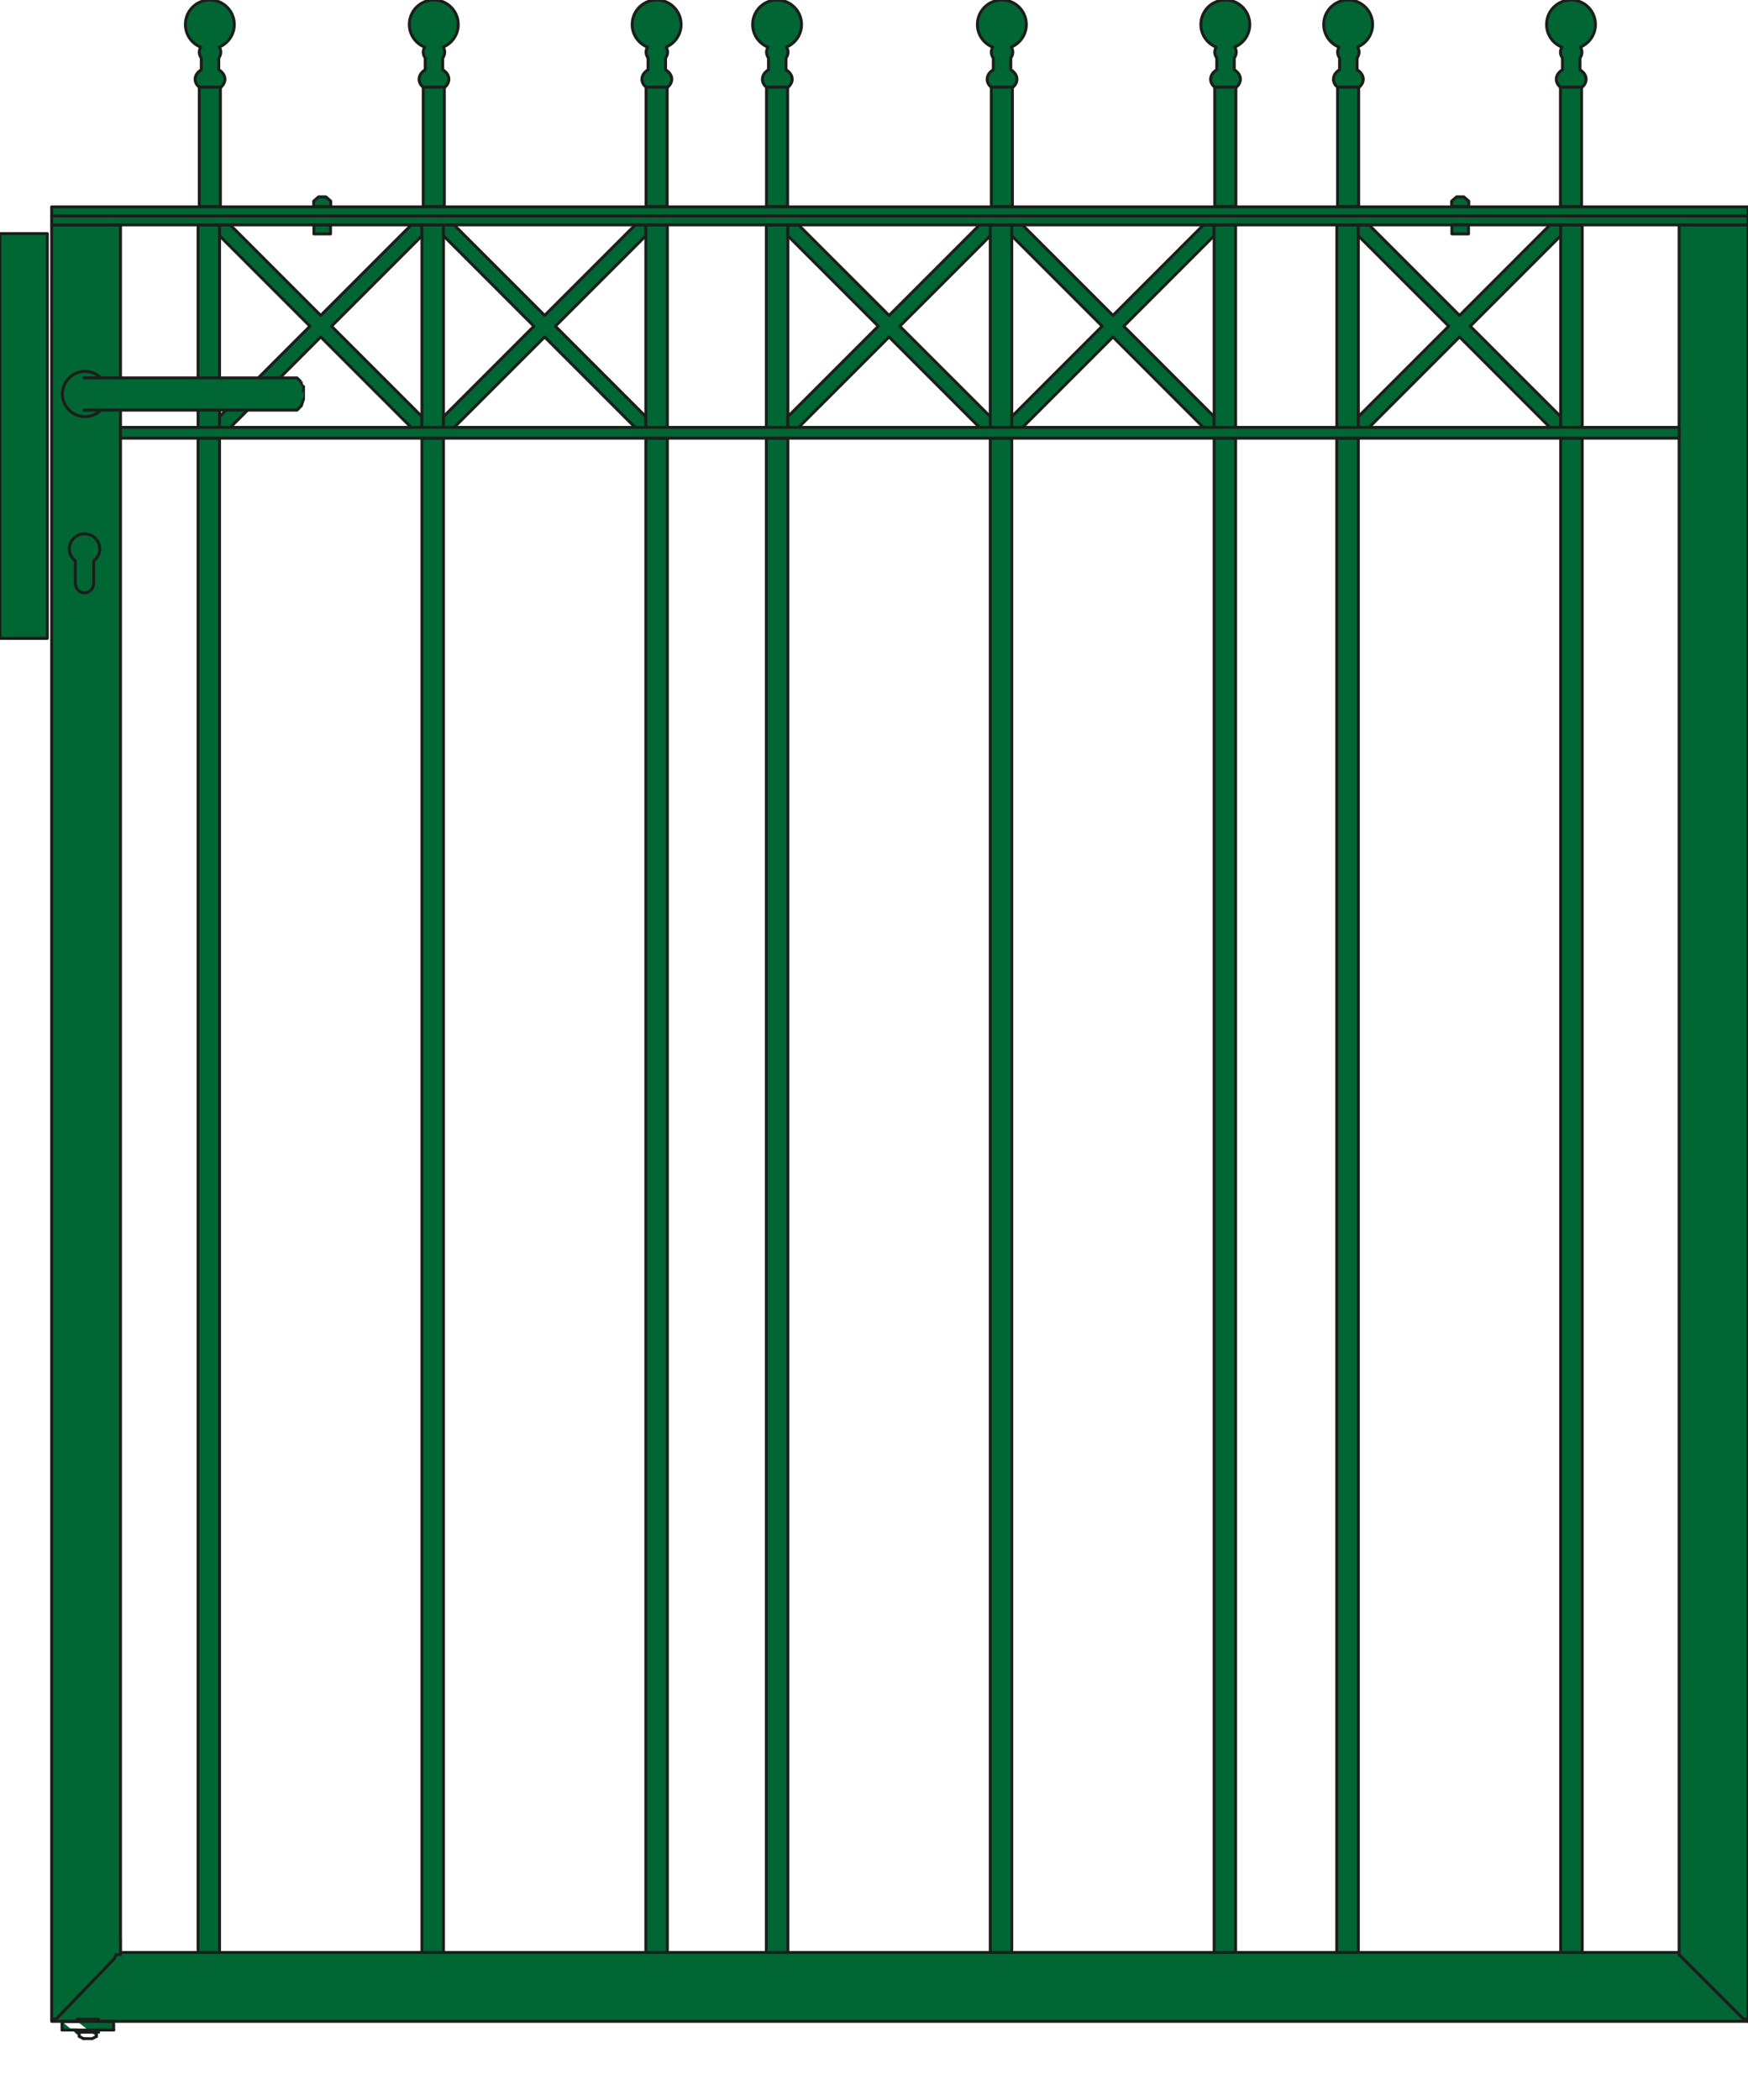
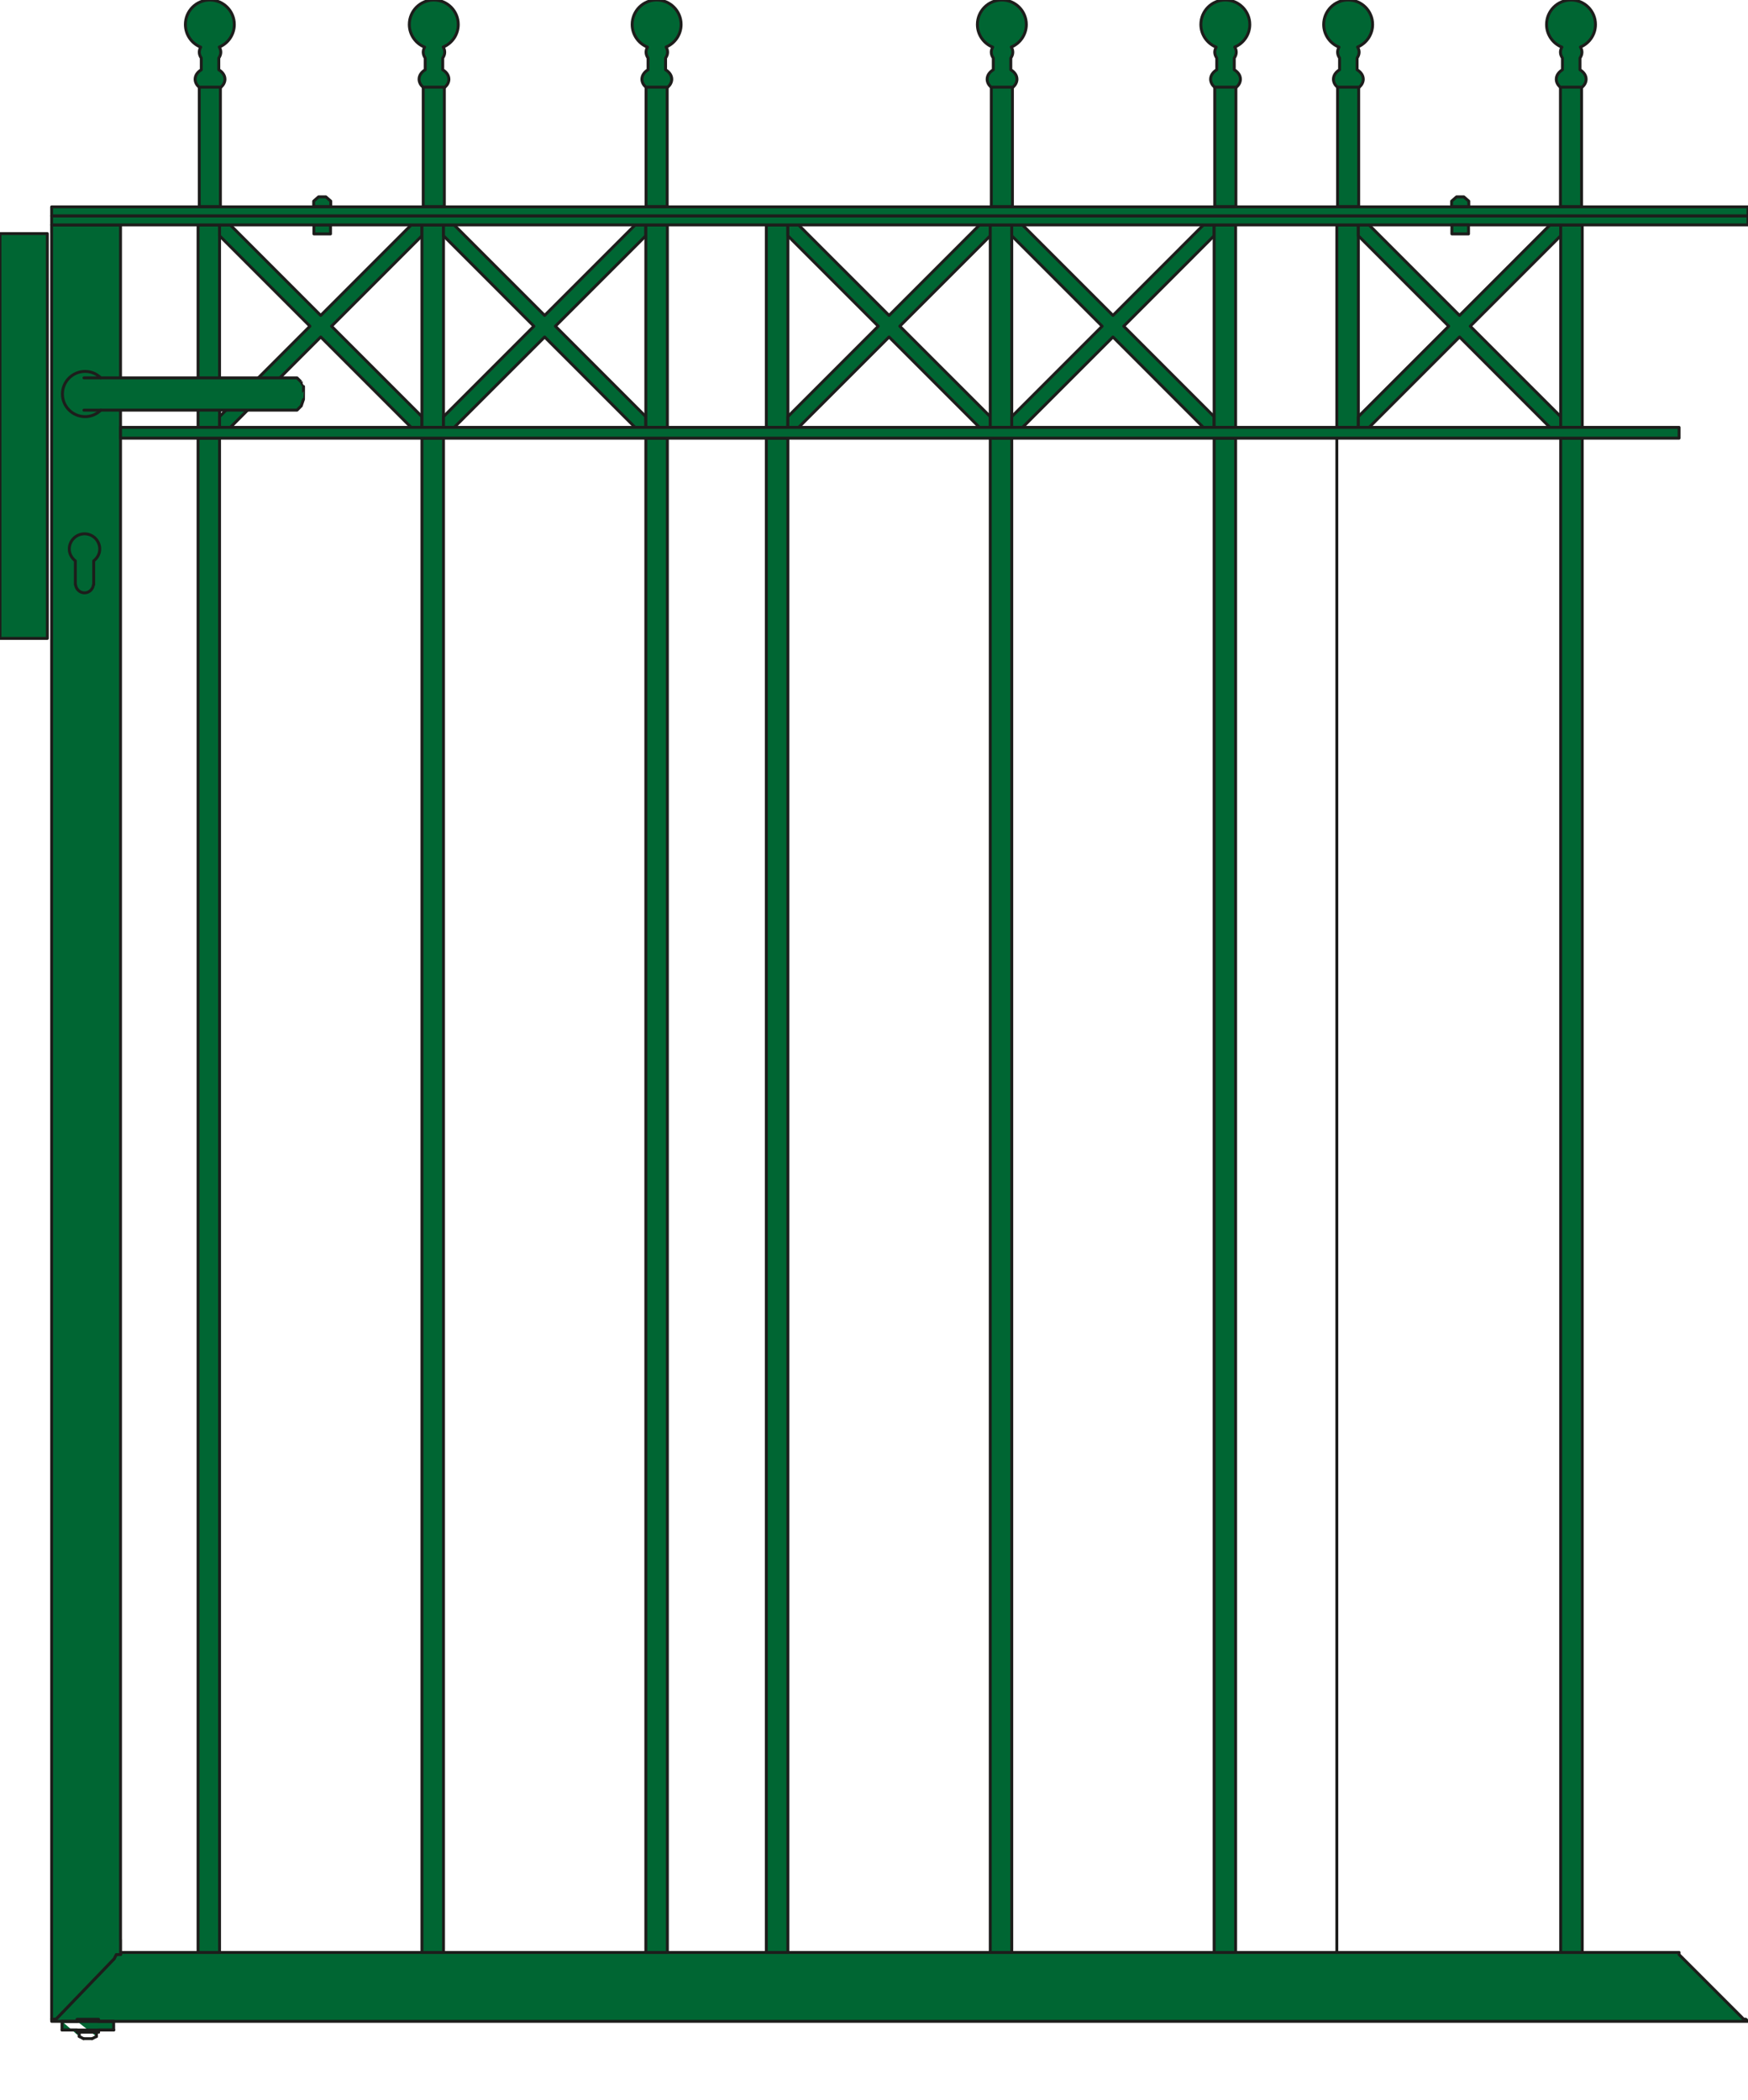
<svg xmlns="http://www.w3.org/2000/svg" version="1.1" preserveAspectRatio="none" id="Ebene_1" x="0px" y="0px" viewBox="-37.346 -23.687 149.845 180" width="149.845" height="180" style="enable-background:new -37.346 -23.687 149.845 180;" xml:space="preserve">
  <g>
    <g>
      <rect x="96.421" y="-16.9" style="fill:#006633;stroke:#1D1D1B;stroke-width:0.25;stroke-linecap:round;stroke-linejoin:round;stroke-miterlimit:10;" width="1.81" height="10.922" />
      <path style="fill:#006633;stroke:#1D1D1B;stroke-width:0.25;stroke-linecap:round;stroke-linejoin:round;stroke-miterlimit:10;" d="    M95.231-21.589c0-1.159,0.938-2.098,2.096-2.098c1.158,0,2.096,0.939,2.096,2.098c0,0.871-0.529,1.617-1.287,1.934    c0.074,0.133,0.129,0.279,0.129,0.441c0,0.19-0.072,0.357-0.17,0.503v1.005c0.312,0.188,0.527,0.471,0.527,0.809    c0,0.263-0.133,0.497-0.336,0.679h-1.885c-0.205-0.182-0.336-0.416-0.336-0.679c0-0.337,0.217-0.622,0.527-0.809v-1.006    c-0.098-0.146-0.17-0.312-0.17-0.502c0-0.159,0.053-0.301,0.123-0.432C95.776-19.956,95.231-20.707,95.231-21.589z" />
    </g>
    <g>
      <rect x="77.315" y="-16.901" style="fill:#006633;stroke:#1D1D1B;stroke-width:0.25;stroke-linecap:round;stroke-linejoin:round;stroke-miterlimit:10;" width="1.811" height="10.922" />
      <path style="fill:#006633;stroke:#1D1D1B;stroke-width:0.25;stroke-linecap:round;stroke-linejoin:round;stroke-miterlimit:10;" d="    M76.126-21.59c0-1.159,0.938-2.098,2.096-2.098c1.157,0,2.097,0.939,2.097,2.098c0,0.871-0.531,1.617-1.287,1.934    c0.074,0.133,0.129,0.279,0.129,0.441c0,0.19-0.072,0.357-0.172,0.503v1.005c0.312,0.188,0.529,0.471,0.529,0.809    c0,0.263-0.135,0.497-0.336,0.679h-1.886c-0.204-0.182-0.335-0.416-0.335-0.679c0-0.337,0.216-0.622,0.526-0.809v-1.006    c-0.098-0.146-0.17-0.312-0.17-0.502c0-0.159,0.053-0.301,0.123-0.432C76.671-19.957,76.126-20.708,76.126-21.59z" />
    </g>
    <g>
      <rect x="66.788" y="-16.9" style="fill:#006633;stroke:#1D1D1B;stroke-width:0.25;stroke-linecap:round;stroke-linejoin:round;stroke-miterlimit:10;" width="1.811" height="10.922" />
      <path style="fill:#006633;stroke:#1D1D1B;stroke-width:0.25;stroke-linecap:round;stroke-linejoin:round;stroke-miterlimit:10;" d="    M65.596-21.589c0-1.159,0.938-2.098,2.096-2.098c1.158,0,2.098,0.939,2.098,2.098c0,0.871-0.531,1.617-1.289,1.934    c0.076,0.133,0.129,0.279,0.129,0.441c0,0.19-0.07,0.357-0.17,0.503v1.005c0.312,0.188,0.527,0.471,0.527,0.809    c0,0.263-0.133,0.497-0.334,0.679h-1.887c-0.203-0.182-0.334-0.416-0.334-0.679c0-0.337,0.215-0.622,0.527-0.809v-1.006    c-0.1-0.146-0.172-0.312-0.172-0.502c0-0.159,0.053-0.301,0.123-0.432C66.141-19.956,65.596-20.707,65.596-21.589z" />
    </g>
    <g>
      <rect x="47.632" y="-16.9" style="fill:#006633;stroke:#1D1D1B;stroke-width:0.25;stroke-linecap:round;stroke-linejoin:round;stroke-miterlimit:10;" width="1.81" height="10.922" />
      <path style="fill:#006633;stroke:#1D1D1B;stroke-width:0.25;stroke-linecap:round;stroke-linejoin:round;stroke-miterlimit:10;" d="    M46.44-21.589c0-1.159,0.938-2.098,2.096-2.098c1.158,0,2.098,0.939,2.098,2.098c0,0.871-0.531,1.617-1.287,1.934    c0.074,0.133,0.127,0.279,0.127,0.441c0,0.19-0.07,0.357-0.17,0.503v1.005c0.312,0.188,0.527,0.471,0.527,0.809    c0,0.263-0.133,0.497-0.334,0.679H47.61c-0.203-0.182-0.334-0.416-0.334-0.679c0-0.337,0.215-0.622,0.527-0.809v-1.006    c-0.1-0.146-0.172-0.312-0.172-0.502c0-0.159,0.053-0.301,0.123-0.432C46.985-19.956,46.44-20.707,46.44-21.589z" />
    </g>
    <g>
-       <rect x="28.362" y="-16.9" style="fill:#006633;stroke:#1D1D1B;stroke-width:0.25;stroke-linecap:round;stroke-linejoin:round;stroke-miterlimit:10;" width="1.81" height="10.922" />
-       <path style="fill:#006633;stroke:#1D1D1B;stroke-width:0.25;stroke-linecap:round;stroke-linejoin:round;stroke-miterlimit:10;" d="    M27.173-21.589c0-1.159,0.938-2.098,2.096-2.098c1.156,0,2.096,0.939,2.096,2.098c0,0.871-0.531,1.617-1.287,1.934    c0.074,0.133,0.129,0.279,0.129,0.441c0,0.19-0.072,0.357-0.172,0.503v1.005c0.312,0.188,0.529,0.471,0.529,0.809    c0,0.263-0.135,0.497-0.336,0.679h-1.885c-0.205-0.182-0.336-0.416-0.336-0.679c0-0.337,0.217-0.622,0.527-0.809v-1.006    c-0.098-0.146-0.17-0.312-0.17-0.502c0-0.159,0.053-0.301,0.123-0.432C27.717-19.956,27.173-20.707,27.173-21.589z" />
-     </g>
+       </g>
    <g>
      <rect x="18.036" y="-16.901" style="fill:#006633;stroke:#1D1D1B;stroke-width:0.25;stroke-linecap:round;stroke-linejoin:round;stroke-miterlimit:10;" width="1.812" height="10.922" />
      <path style="fill:#006633;stroke:#1D1D1B;stroke-width:0.25;stroke-linecap:round;stroke-linejoin:round;stroke-miterlimit:10;" d="    M16.846-21.59c0-1.159,0.938-2.098,2.096-2.098c1.158,0,2.098,0.939,2.098,2.098c0,0.871-0.531,1.617-1.287,1.934    c0.074,0.133,0.129,0.279,0.129,0.441c0,0.19-0.072,0.357-0.172,0.503v1.005c0.312,0.188,0.529,0.471,0.529,0.809    c0,0.263-0.135,0.497-0.336,0.679h-1.887c-0.203-0.182-0.334-0.416-0.334-0.679c0-0.337,0.215-0.622,0.525-0.809v-1.006    c-0.098-0.146-0.17-0.312-0.17-0.502c0-0.159,0.053-0.301,0.123-0.432C17.391-19.957,16.846-20.708,16.846-21.59z" />
    </g>
    <g>
      <rect x="-1.066" y="-16.9" style="fill:#006633;stroke:#1D1D1B;stroke-width:0.25;stroke-linecap:round;stroke-linejoin:round;stroke-miterlimit:10;" width="1.811" height="10.922" />
      <path style="fill:#006633;stroke:#1D1D1B;stroke-width:0.25;stroke-linecap:round;stroke-linejoin:round;stroke-miterlimit:10;" d="    M-2.257-21.589c0-1.159,0.937-2.098,2.096-2.098s2.098,0.939,2.098,2.098c0,0.871-0.531,1.617-1.289,1.934    c0.076,0.133,0.129,0.279,0.129,0.441c0,0.19-0.07,0.357-0.17,0.503v1.005c0.312,0.188,0.527,0.471,0.527,0.809    c0,0.263-0.133,0.497-0.334,0.679h-1.887c-0.203-0.182-0.334-0.416-0.334-0.679c0-0.337,0.215-0.622,0.527-0.809v-1.006    c-0.1-0.146-0.172-0.312-0.172-0.502c0-0.159,0.053-0.301,0.123-0.432C-1.712-19.956-2.257-20.707-2.257-21.589z" />
    </g>
    <g>
      <rect x="-20.263" y="-16.9" style="fill:#006633;stroke:#1D1D1B;stroke-width:0.25;stroke-linecap:round;stroke-linejoin:round;stroke-miterlimit:10;" width="1.81" height="10.922" />
      <path style="fill:#006633;stroke:#1D1D1B;stroke-width:0.25;stroke-linecap:round;stroke-linejoin:round;stroke-miterlimit:10;" d="    M-21.454-21.589c0-1.159,0.938-2.098,2.096-2.098c1.158,0,2.098,0.939,2.098,2.098c0,0.871-0.531,1.617-1.287,1.934    c0.074,0.133,0.127,0.279,0.127,0.441c0,0.19-0.07,0.357-0.17,0.503v1.005c0.312,0.188,0.527,0.471,0.527,0.809    c0,0.263-0.133,0.497-0.334,0.679h-1.887c-0.203-0.182-0.334-0.416-0.334-0.679c0-0.337,0.215-0.622,0.527-0.809v-1.006    c-0.1-0.146-0.172-0.312-0.172-0.502c0-0.159,0.053-0.301,0.123-0.432C-20.909-19.956-21.454-20.707-21.454-21.589z" />
    </g>
    <g>
      <polyline style="fill:#006633;stroke:#1D1D1B;stroke-width:0.25;stroke-linecap:round;stroke-linejoin:round;stroke-miterlimit:10;" points="    106.594,143.66 -27.009,143.66 -27.009,143.842 -27.378,143.842 -27.566,144.213 -27.57,144.213 -32.363,149.193 -32.548,149.381     -32.917,149.381 -32.917,149.566 112.497,149.566 112.313,149.381 112.126,149.381 111.942,149.193 106.962,144.213     106.591,143.842 106.591,143.66   " />
      <line style="fill:#006633;stroke:#1D1D1B;stroke-width:0.25;stroke-linecap:round;stroke-linejoin:round;stroke-miterlimit:10;" x1="-27.57" y1="-4.4" x2="-32.363" y2="-4.4" />
      <path style="fill:#006633;stroke:#1D1D1B;stroke-width:0.25;stroke-linecap:round;stroke-linejoin:round;stroke-miterlimit:10;" d="    M98.104,13.868" />
      <path style="fill:#006633;stroke:#1D1D1B;stroke-width:0.25;stroke-linecap:round;stroke-linejoin:round;stroke-miterlimit:10;" d="    M98.104,143.104" />
      <line style="fill:#006633;stroke:#1D1D1B;stroke-width:0.25;stroke-linecap:round;stroke-linejoin:round;stroke-miterlimit:10;" x1="77.251" y1="143.66" x2="77.251" y2="13.868" />
      <line style="fill:#006633;stroke:#1D1D1B;stroke-width:0.25;stroke-linecap:round;stroke-linejoin:round;stroke-miterlimit:10;" x1="-35.87" y1="31.03" x2="-35.87" y2="31.03" />
      <line style="fill:#006633;stroke:#1D1D1B;stroke-width:0.25;stroke-linecap:round;stroke-linejoin:round;stroke-miterlimit:10;" x1="-35.87" y1="-3.663" x2="-35.87" y2="-3.663" />
      <g>
        <line style="fill:#006633;stroke:#1D1D1B;stroke-width:0.25;stroke-linecap:round;stroke-linejoin:round;stroke-miterlimit:10;" x1="-35.874" y1="-3.663" x2="-35.874" y2="31.03" />
        <polygon style="fill:#006633;stroke:#1D1D1B;stroke-width:0.25;stroke-linecap:round;stroke-linejoin:round;stroke-miterlimit:10;" points="     -37.347,-3.663 -33.288,-3.663 -33.286,31.03 -37.347,31.03    " />
      </g>
      <path style="fill:#006633;stroke:#1D1D1B;stroke-width:0.25;stroke-linecap:round;stroke-linejoin:round;stroke-miterlimit:10;" d="    M-11.882,11.468" />
      <g>
        <line style="fill:#006633;stroke:#1D1D1B;stroke-width:0.25;stroke-linecap:round;stroke-linejoin:round;stroke-miterlimit:10;" x1="-30.74" y1="149.572" x2="-32.031" y2="149.572" />
        <polyline style="fill:#006633;stroke:#1D1D1B;stroke-width:0.25;stroke-linecap:round;stroke-linejoin:round;stroke-miterlimit:10;" points="     -32.031,149.568 -32.031,150.307 -30.74,150.307 -30.74,150.492 -30.55,150.494 -30.55,150.861    " />
        <polyline style="fill:#006633;stroke:#1D1D1B;stroke-width:0.25;stroke-linecap:round;stroke-linejoin:round;stroke-miterlimit:10;" points="     -30.74,149.568 -30.74,149.389 -28.894,149.389 -28.894,149.568 -27.603,149.568 -27.603,150.307 -28.894,150.307      -28.894,150.492 -29.077,150.494 -29.077,150.861    " />
        <line style="fill:#006633;stroke:#1D1D1B;stroke-width:0.25;stroke-linecap:round;stroke-linejoin:round;stroke-miterlimit:10;" x1="-30.183" y1="151.049" x2="-29.466" y2="151.049" />
        <line style="fill:#006633;stroke:#1D1D1B;stroke-width:0.25;stroke-linecap:round;stroke-linejoin:round;stroke-miterlimit:10;" x1="-29.079" y1="150.861" x2="-29.449" y2="151.049" />
        <line style="fill:#006633;stroke:#1D1D1B;stroke-width:0.25;stroke-linecap:round;stroke-linejoin:round;stroke-miterlimit:10;" x1="-30.187" y1="151.049" x2="-30.552" y2="150.861" />
        <line style="fill:#006633;stroke:#1D1D1B;stroke-width:0.25;stroke-linecap:round;stroke-linejoin:round;stroke-miterlimit:10;" x1="-32.021" y1="150.309" x2="-27.593" y2="150.309" />
        <line style="fill:#006633;stroke:#1D1D1B;stroke-width:0.25;stroke-linecap:round;stroke-linejoin:round;stroke-miterlimit:10;" x1="-27.603" y1="149.572" x2="-32.031" y2="149.572" />
        <line style="fill:#006633;stroke:#1D1D1B;stroke-width:0.25;stroke-linecap:round;stroke-linejoin:round;stroke-miterlimit:10;" x1="-30.718" y1="150.494" x2="-28.894" y2="150.494" />
      </g>
-       <polyline style="fill:#006633;stroke:#1D1D1B;stroke-width:0.25;stroke-linecap:round;stroke-linejoin:round;stroke-miterlimit:10;" points="    106.594,143.658 106.591,-4.4 106.591,143.658 106.591,143.84 106.962,144.211 111.942,149.189 112.126,149.379 112.313,149.379     112.499,149.562 112.499,-4.4 106.589,-4.4   " />
      <polygon style="fill:#006633;stroke:#1D1D1B;stroke-width:0.25;stroke-linecap:round;stroke-linejoin:round;stroke-miterlimit:10;" points="    -27.015,-4.402 -27.015,142.564 -27.009,142.564 -27.009,143.84 -27.378,143.84 -27.566,144.211 -27.57,144.211 -32.363,149.189     -32.548,149.379 -32.919,149.379 -32.919,-4.4   " />
      <g>
        <g>
          <rect x="-20.367" y="-4.4" style="fill:#006633;stroke:#1D1D1B;stroke-width:0.25;stroke-linecap:round;stroke-linejoin:round;stroke-miterlimit:10;" width="1.842" height="17.346" />
          <polygon style="fill:#006633;stroke:#1D1D1B;stroke-width:0.25;stroke-linecap:round;stroke-linejoin:round;stroke-miterlimit:10;" points="      -1.175,-3.478 -1.175,-4.4 -2.101,-4.4 -9.851,3.35 -17.599,-4.4 -18.525,-4.4 -18.525,-3.478 -10.775,4.273 -18.525,12.023       -18.525,12.945 -17.599,12.945 -9.851,5.195 -2.101,12.945 -1.175,12.945 -1.175,12.023 -8.925,4.273 -1.175,-3.478     " />
          <rect x="-1.175" y="-4.4" style="fill:#006633;stroke:#1D1D1B;stroke-width:0.25;stroke-linecap:round;stroke-linejoin:round;stroke-miterlimit:10;" width="1.848" height="17.346" />
          <rect x="-20.367" y="13.868" style="fill:#006633;stroke:#1D1D1B;stroke-width:0.25;stroke-linecap:round;stroke-linejoin:round;stroke-miterlimit:10;" width="1.842" height="129.792" />
          <rect x="-1.175" y="13.868" style="fill:#006633;stroke:#1D1D1B;stroke-width:0.25;stroke-linecap:round;stroke-linejoin:round;stroke-miterlimit:10;" width="1.848" height="129.792" />
        </g>
        <g>
          <polygon style="fill:#006633;stroke:#1D1D1B;stroke-width:0.25;stroke-linecap:round;stroke-linejoin:round;stroke-miterlimit:10;" points="      18.016,-3.478 18.016,-4.4 17.094,-4.4 9.342,3.35 1.591,-4.4 0.673,-4.4 0.673,-3.478 8.421,4.273 0.673,12.023 0.673,12.945       1.591,12.945 9.342,5.195 17.094,12.945 18.016,12.945 18.014,12.023 10.264,4.273 18.014,-3.478     " />
          <rect x="18.016" y="-4.4" style="fill:#006633;stroke:#1D1D1B;stroke-width:0.25;stroke-linecap:round;stroke-linejoin:round;stroke-miterlimit:10;" width="1.848" height="17.346" />
          <rect x="18.016" y="13.868" style="fill:#006633;stroke:#1D1D1B;stroke-width:0.25;stroke-linecap:round;stroke-linejoin:round;stroke-miterlimit:10;" width="1.848" height="129.792" />
        </g>
      </g>
      <g>
        <g>
          <rect x="28.346" y="-4.4" style="fill:#006633;stroke:#1D1D1B;stroke-width:0.25;stroke-linecap:round;stroke-linejoin:round;stroke-miterlimit:10;" width="1.846" height="17.346" />
          <polygon style="fill:#006633;stroke:#1D1D1B;stroke-width:0.25;stroke-linecap:round;stroke-linejoin:round;stroke-miterlimit:10;" points="      47.544,-3.478 47.544,-4.4 46.618,-4.4 38.868,3.35 31.116,-4.4 30.192,-4.4 30.192,-3.478 37.944,4.273 30.192,12.023       30.192,12.945 31.116,12.945 38.868,5.195 46.618,12.945 47.544,12.945 47.542,12.023 39.788,4.273 47.542,-3.478     " />
          <rect x="47.544" y="-4.4" style="fill:#006633;stroke:#1D1D1B;stroke-width:0.25;stroke-linecap:round;stroke-linejoin:round;stroke-miterlimit:10;" width="1.842" height="17.346" />
          <rect x="28.346" y="13.868" style="fill:#006633;stroke:#1D1D1B;stroke-width:0.25;stroke-linecap:round;stroke-linejoin:round;stroke-miterlimit:10;" width="1.846" height="129.792" />
          <rect x="47.544" y="13.868" style="fill:#006633;stroke:#1D1D1B;stroke-width:0.25;stroke-linecap:round;stroke-linejoin:round;stroke-miterlimit:10;" width="1.842" height="129.792" />
        </g>
        <g>
          <polygon style="fill:#006633;stroke:#1D1D1B;stroke-width:0.25;stroke-linecap:round;stroke-linejoin:round;stroke-miterlimit:10;" points="      66.735,-3.478 66.735,-4.4 65.809,-4.4 58.061,3.35 50.309,-4.4 49.385,-4.4 49.385,-3.478 57.135,4.273 49.385,12.023       49.385,12.945 50.309,12.945 58.061,5.195 65.809,12.945 66.735,12.945 66.731,12.023 58.983,4.273 66.731,-3.478     " />
          <rect x="66.735" y="-4.4" style="fill:#006633;stroke:#1D1D1B;stroke-width:0.25;stroke-linecap:round;stroke-linejoin:round;stroke-miterlimit:10;" width="1.842" height="17.346" />
          <rect x="66.735" y="13.868" style="fill:#006633;stroke:#1D1D1B;stroke-width:0.25;stroke-linecap:round;stroke-linejoin:round;stroke-miterlimit:10;" width="1.842" height="129.792" />
        </g>
      </g>
      <g>
        <g>
          <rect x="77.251" y="-4.4" style="fill:#006633;stroke:#1D1D1B;stroke-width:0.25;stroke-linecap:round;stroke-linejoin:round;stroke-miterlimit:10;" width="1.846" height="17.346" />
          <polygon style="fill:#006633;stroke:#1D1D1B;stroke-width:0.25;stroke-linecap:round;stroke-linejoin:round;stroke-miterlimit:10;" points="      96.444,-3.478 96.444,-4.4 95.518,-4.4 87.77,3.35 80.02,-4.4 79.096,-4.4 79.096,-3.478 86.846,4.273 79.096,12.023       79.096,12.945 80.02,12.945 87.77,5.195 95.518,12.945 96.444,12.945 96.442,12.023 88.69,4.273 96.442,-3.478     " />
          <rect x="96.444" y="-4.4" style="fill:#006633;stroke:#1D1D1B;stroke-width:0.25;stroke-linecap:round;stroke-linejoin:round;stroke-miterlimit:10;" width="1.844" height="17.346" />
-           <rect x="77.251" y="13.868" style="fill:#006633;stroke:#1D1D1B;stroke-width:0.25;stroke-linecap:round;stroke-linejoin:round;stroke-miterlimit:10;" width="1.846" height="129.792" />
          <rect x="96.444" y="13.868" style="fill:#006633;stroke:#1D1D1B;stroke-width:0.25;stroke-linecap:round;stroke-linejoin:round;stroke-miterlimit:10;" width="1.844" height="129.792" />
        </g>
      </g>
      <g>
        <path style="fill:#006633;stroke:#1D1D1B;stroke-width:0.25;stroke-linecap:round;stroke-linejoin:round;stroke-miterlimit:10;" d="     M-11.519,9.07h0.004l-0.367-0.368h-16.824c-0.348-0.344-0.822-0.555-1.346-0.555c-1.074,0-1.941,0.869-1.941,1.938     c0,1.071,0.867,1.938,1.941,1.938c0.525,0,1.002-0.213,1.352-0.557h16.818l0.367-0.368h-0.004l0.188-0.552     c0.004,0,0.004-0.555,0.004-0.555V9.438C-11.331,9.438-11.519,9.07-11.519,9.07z" />
        <line style="fill:#006633;stroke:#1D1D1B;stroke-width:0.25;stroke-linecap:round;stroke-linejoin:round;stroke-miterlimit:10;" x1="-30.148" y1="11.468" x2="-28.728" y2="11.468" />
        <line style="fill:#006633;stroke:#1D1D1B;stroke-width:0.25;stroke-linecap:round;stroke-linejoin:round;stroke-miterlimit:10;" x1="-28.728" y1="8.702" x2="-30.148" y2="8.702" />
      </g>
      <path style="fill:#006633;stroke:#1D1D1B;stroke-width:0.25;stroke-linecap:round;stroke-linejoin:round;stroke-miterlimit:10;" d="    M-28.796,23.372c0-0.722-0.588-1.304-1.303-1.304c-0.719,0-1.309,0.582-1.309,1.304c0,0.42,0.217,0.774,0.521,1.014v2.04h0.018    c0.045,0.391,0.363,0.701,0.769,0.701c0.4,0,0.721-0.311,0.766-0.701h0.02v-2.04C-29.007,24.147-28.796,23.792-28.796,23.372z" />
      <path style="fill:#006633;stroke:#1D1D1B;stroke-width:0.25;stroke-linecap:round;stroke-linejoin:round;stroke-miterlimit:10;" d="    M-27.009,12.945" />
      <rect x="-27.011" y="12.945" style="fill:#006633;stroke:#1D1D1B;stroke-width:0.25;stroke-linecap:round;stroke-linejoin:round;stroke-miterlimit:10;" width="133.604" height="0.923" />
      <g>
        <rect x="-10.437" y="-4.413" style="fill:#006633;stroke:#1D1D1B;stroke-width:0.25;stroke-linecap:round;stroke-linejoin:round;stroke-miterlimit:10;" width="1.424" height="0.776" />
        <polygon style="fill:#006633;stroke:#1D1D1B;stroke-width:0.25;stroke-linecap:round;stroke-linejoin:round;stroke-miterlimit:10;" points="     -8.992,-5.98 -10.456,-5.98 -10.456,-6.447 -10.038,-6.815 -9.411,-6.815 -8.992,-6.447    " />
      </g>
      <g>
        <rect x="-32.919" y="-5.175" style="fill:#006633;stroke:#1D1D1B;stroke-width:0.25;stroke-linecap:round;stroke-linejoin:round;stroke-miterlimit:10;" width="145.418" height="0.765" />
        <rect x="-32.919" y="-5.957" style="fill:#006633;stroke:#1D1D1B;stroke-width:0.25;stroke-linecap:round;stroke-linejoin:round;stroke-miterlimit:10;" width="145.418" height="0.767" />
      </g>
      <g>
        <rect x="87.114" y="-4.413" style="fill:#006633;stroke:#1D1D1B;stroke-width:0.25;stroke-linecap:round;stroke-linejoin:round;stroke-miterlimit:10;" width="1.426" height="0.776" />
        <polygon style="fill:#006633;stroke:#1D1D1B;stroke-width:0.25;stroke-linecap:round;stroke-linejoin:round;stroke-miterlimit:10;" points="     88.563,-5.98 87.094,-5.98 87.094,-6.447 87.514,-6.815 88.139,-6.815 88.563,-6.447    " />
      </g>
    </g>
  </g>
</svg>